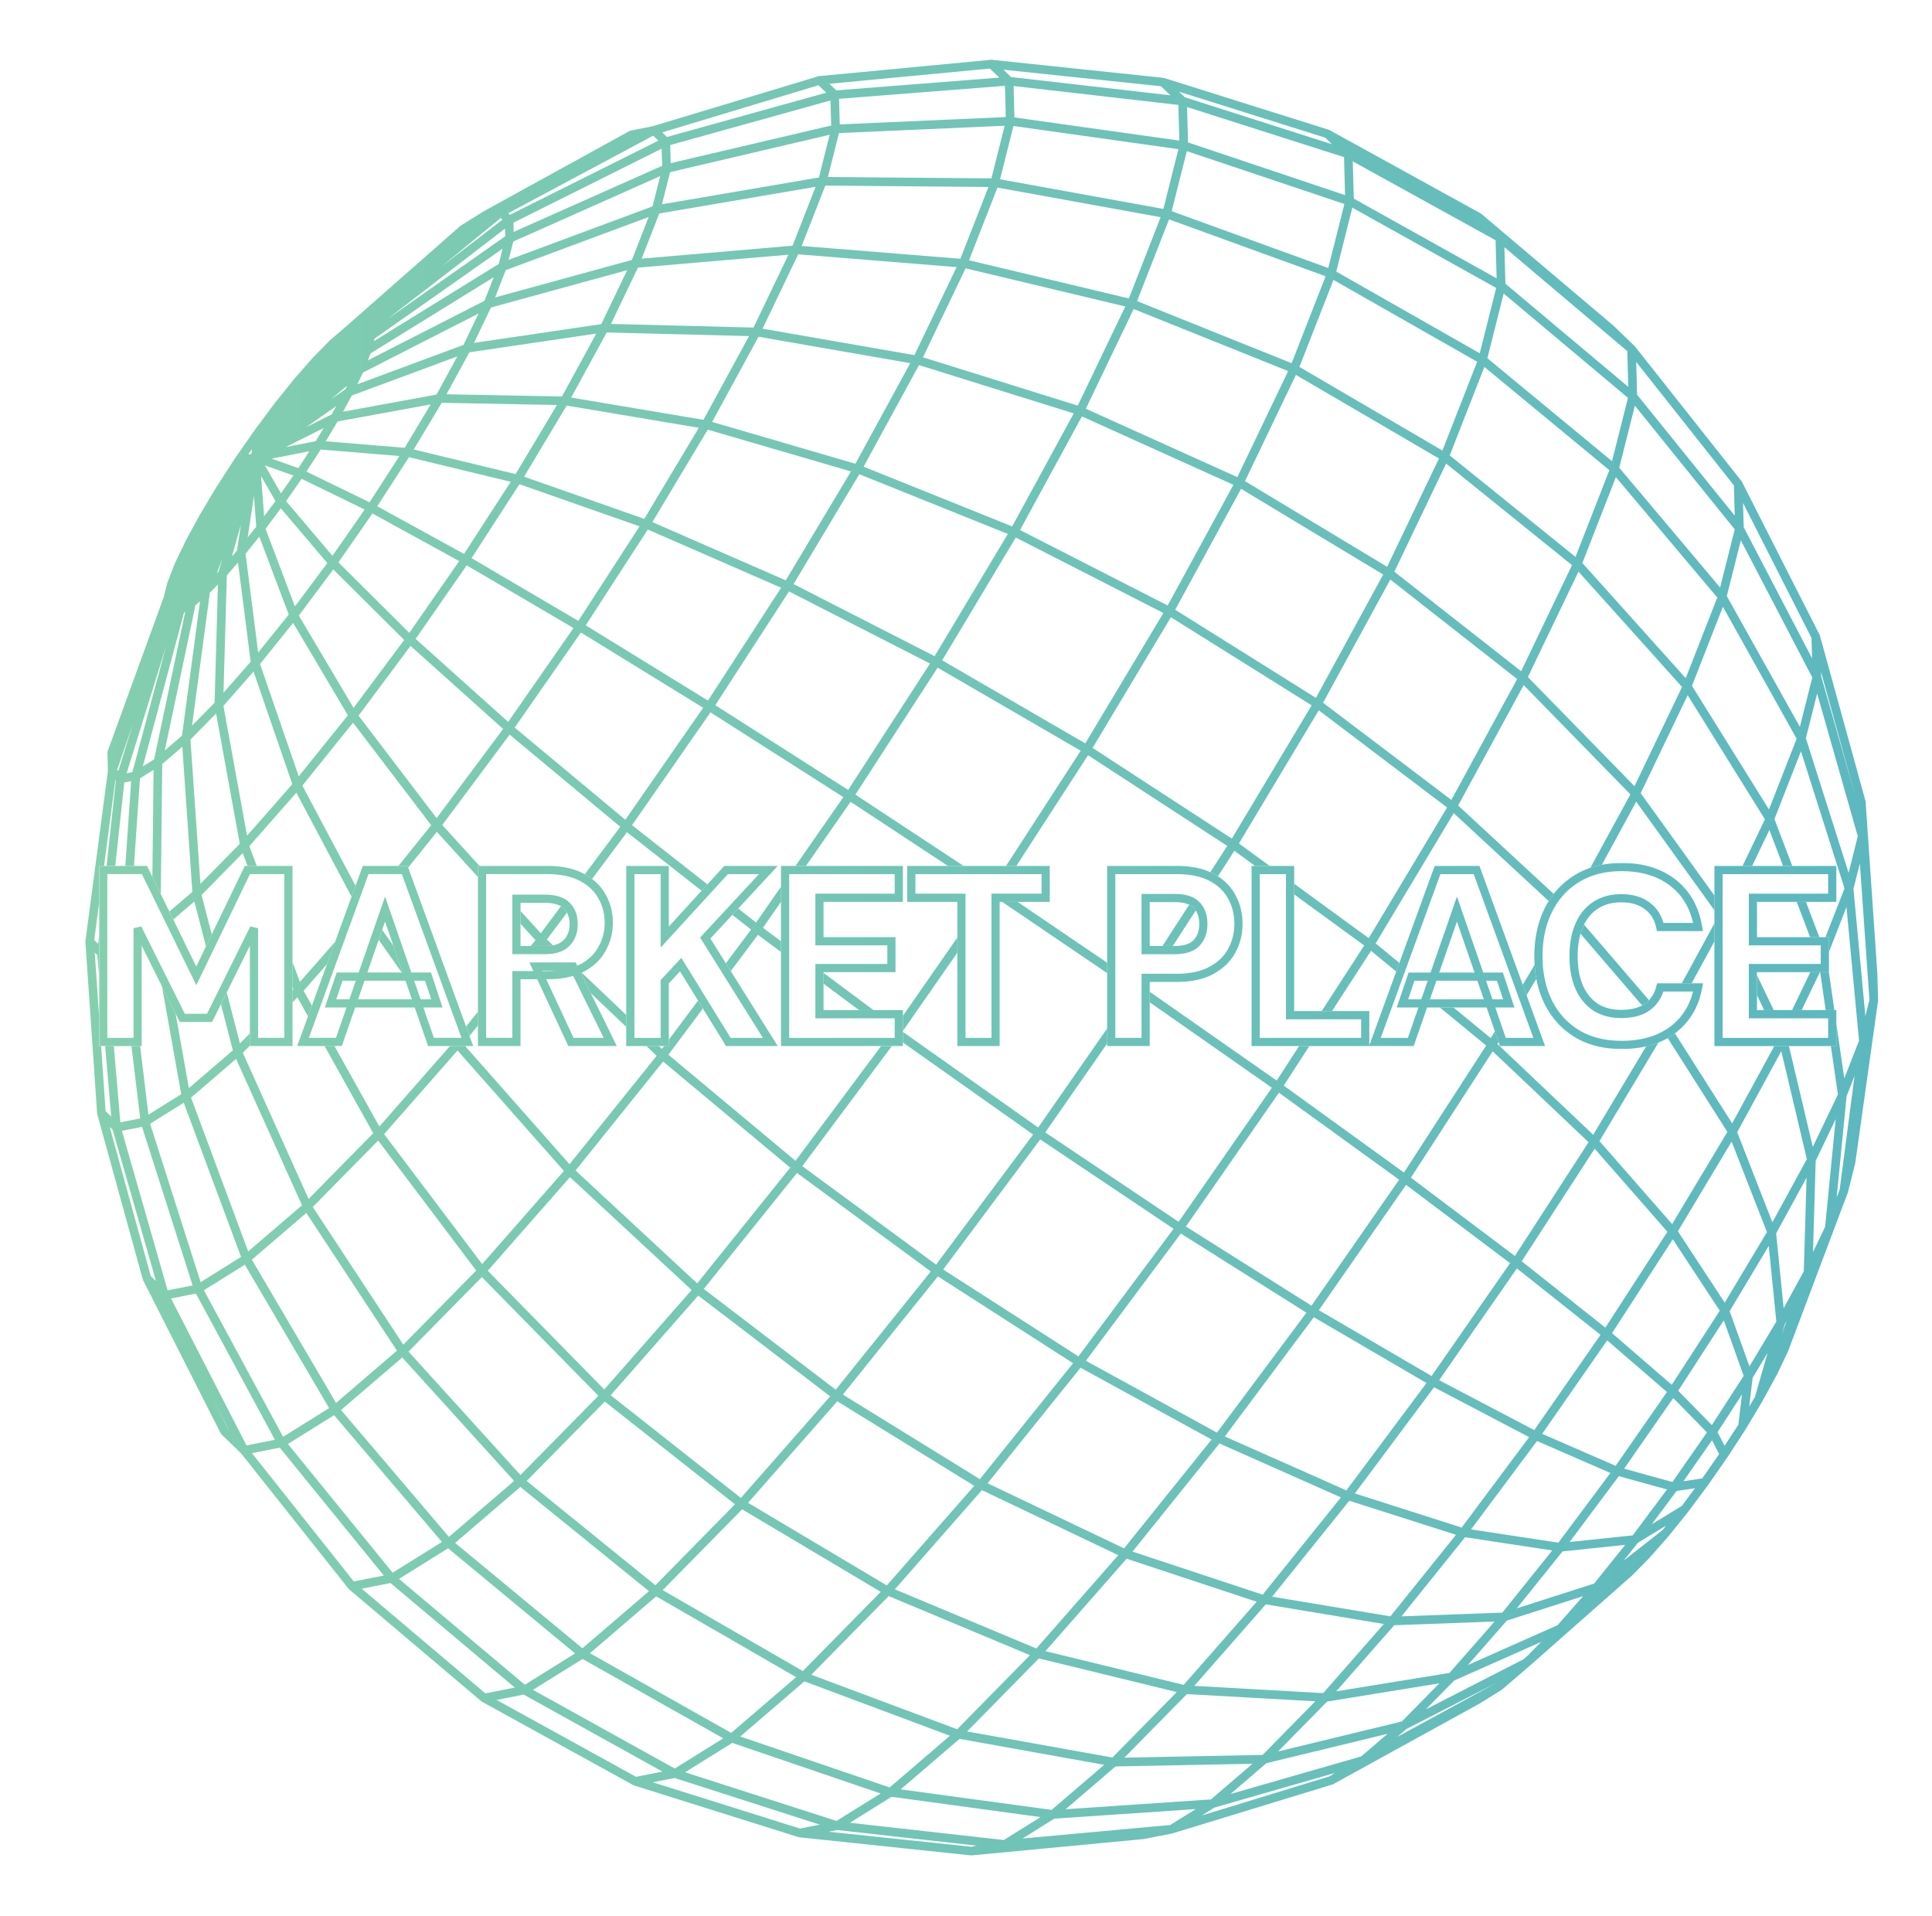
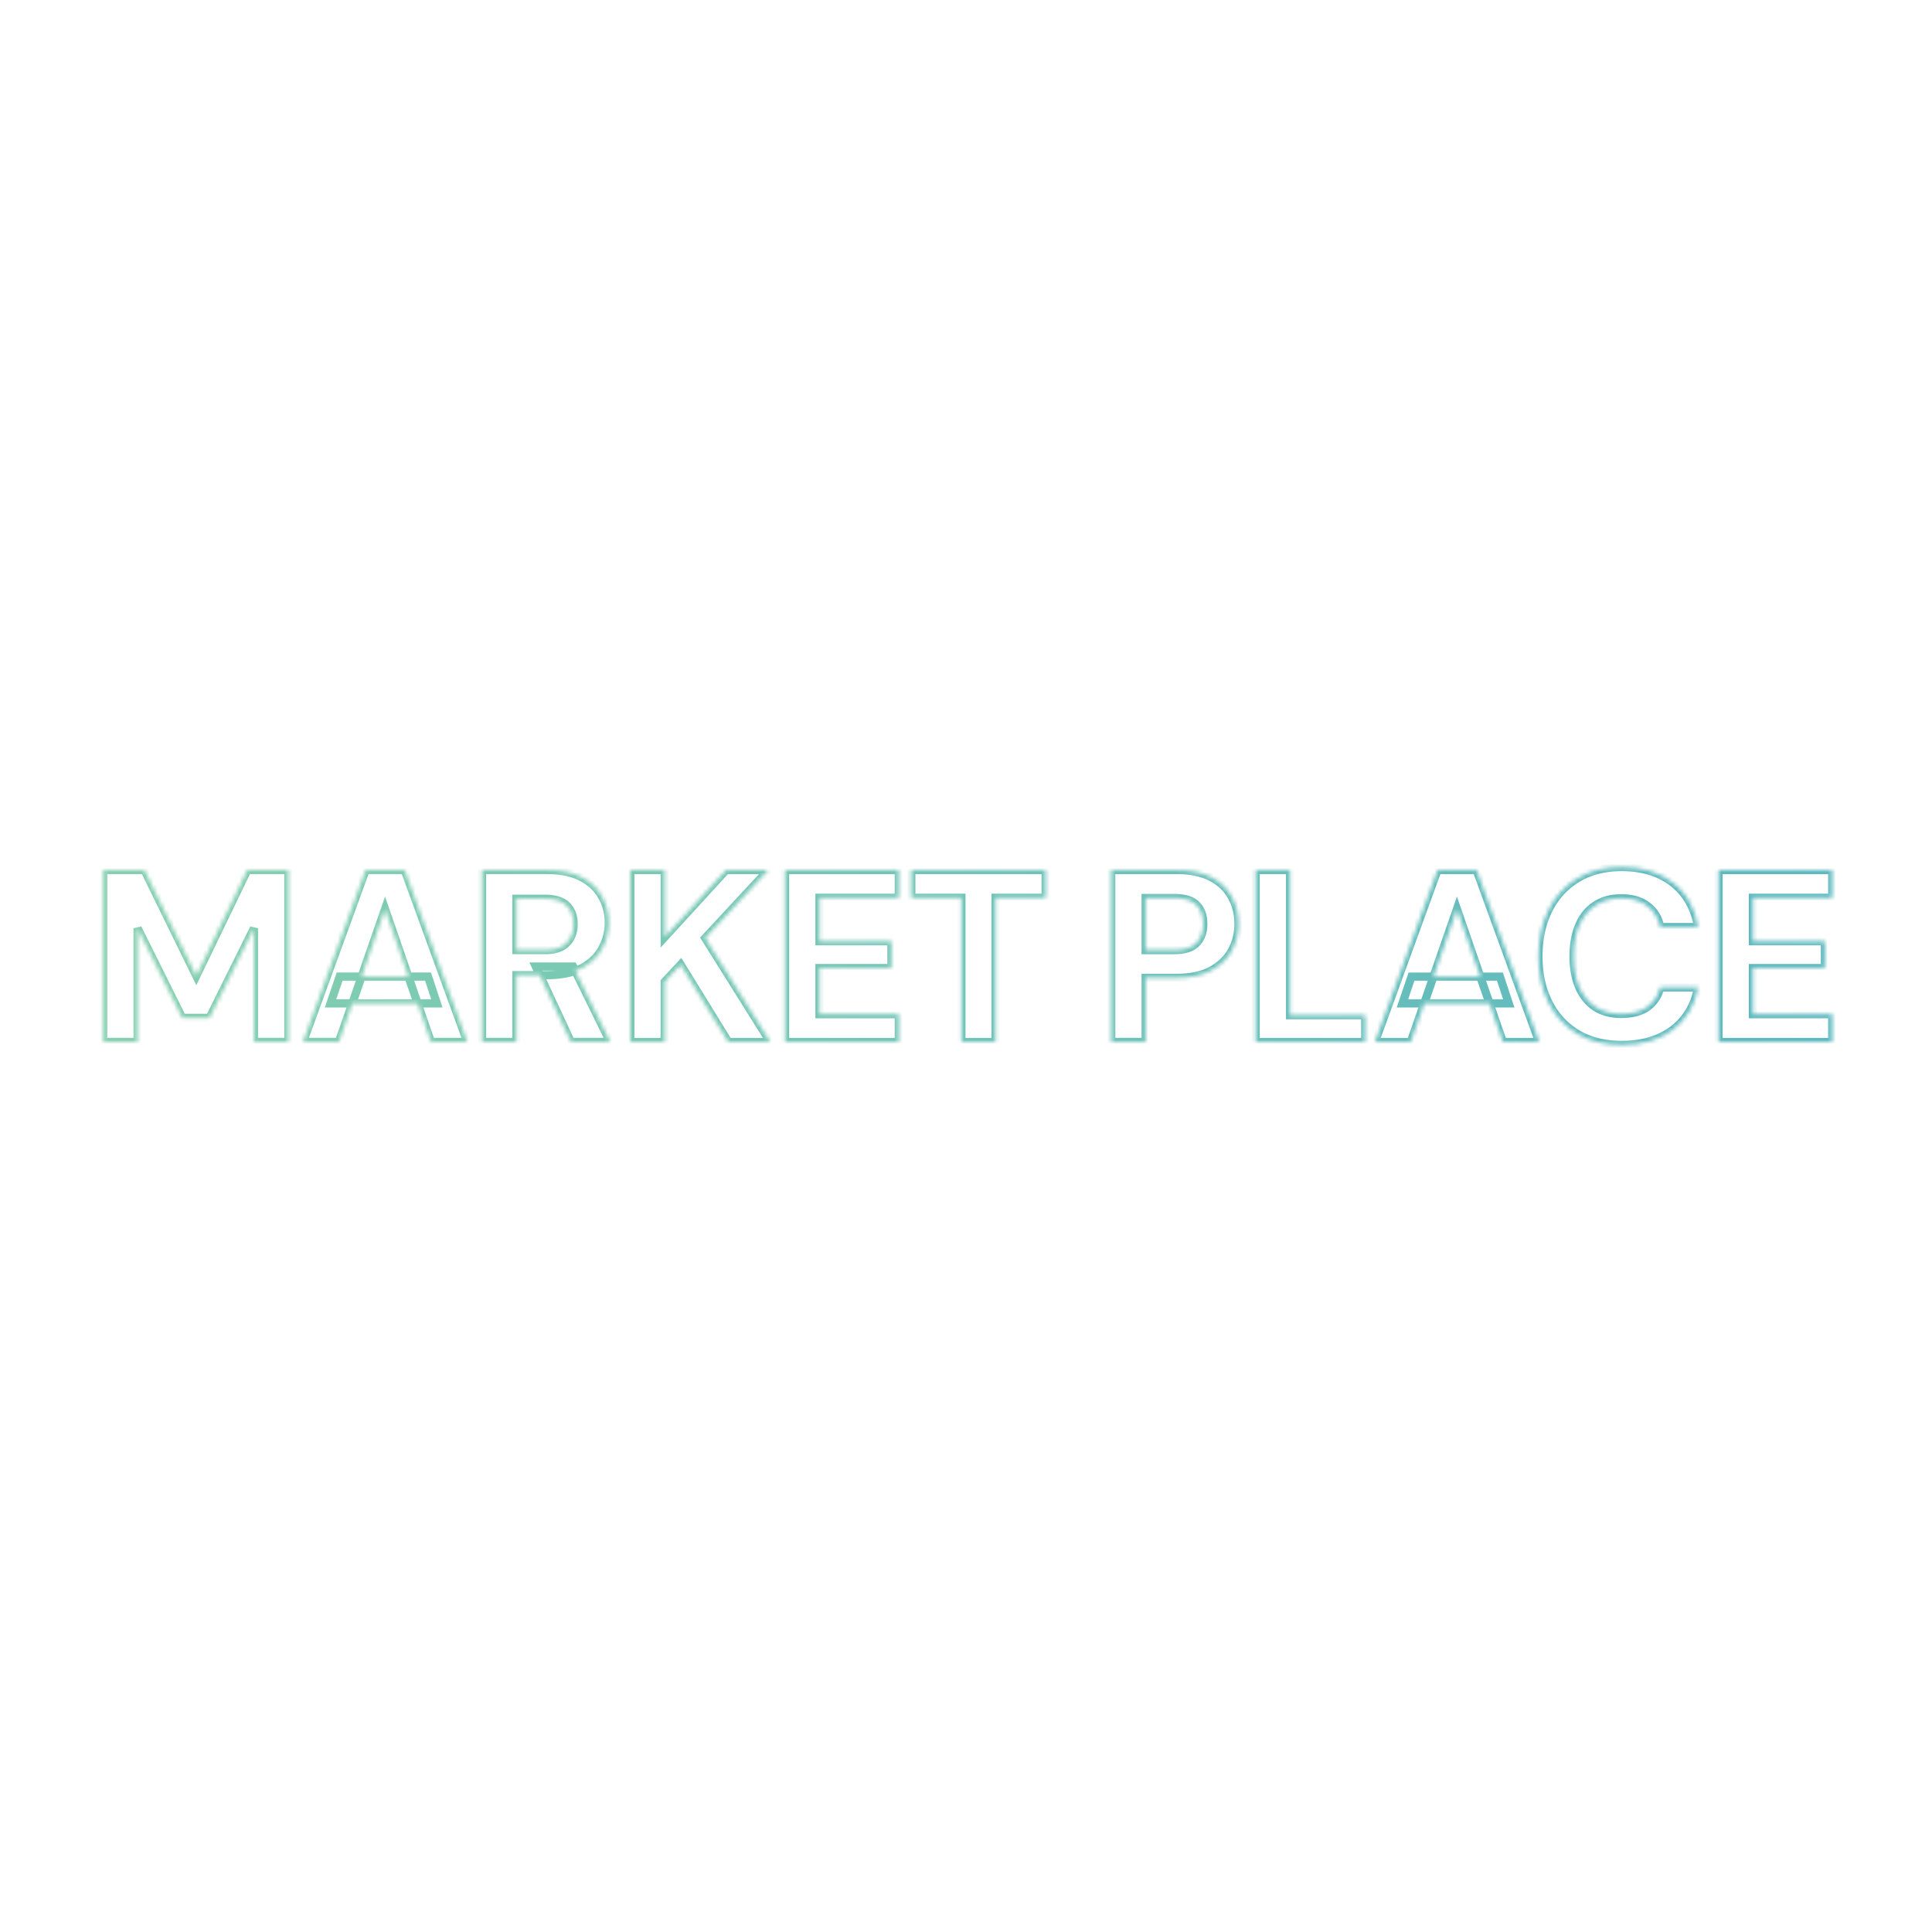
<svg xmlns="http://www.w3.org/2000/svg" width="472" height="468" viewBox="0 0 472 468" fill="none">
  <g opacity=".8">
-     <path d="M242.204 14.598a.784.784 0 0 1 .253.023l41.765 4.394.024.004a1.015 1.015 0 0 1 .177.04h.003l40.182 12.631.019.007c.06.02.118.046.175.076l36.93 20.35.029.02c.048.029.096.06.14.097l32.278 27.314 5.123 4.939a.103.103 0 0 1 .011.01l.016.015.013.014.035.038.034.04.011.01 26.047 32.919c.057.073.102.154.138.237l18.893 37.229c.051.084.093.177.121.278l11.128 40.381v.017a.92.92 0 0 1 .034.191l2.861 41.851.182 6.537c.005.071.003.144-.007.217l-5.571 39.654-1.759 7.005a1.12 1.12 0 0 1-.039.137l-14.683 38.986a1.087 1.087 0 0 1-.084.167l-2.608 5.442a.999.999 0 0 1-.107.168l-3.326 6.121-.008.012c-.005.007-.007.015-.011.022l-3.993 6.683c-.012.02-.022.042-.035.061l-4.485 6.911-.02.026-.001.003-4.767 6.851c-.01.015-.021.028-.031.041l-4.818 6.475a.864.864 0 0 1-.057.078l-4.8 5.955-.01.007-.02.026-4.534 5.16-.002.002c-.013.013-.024.028-.037.042l-4.034 4.105c-.03.034-.061.068-.095.099l-25.031 22.087c-.004 0-.009.004-.013.008l-6.837 5.872c-.011.01-.024.018-.036.027a.127.127 0 0 0-.013.011 1.53 1.53 0 0 1-.072.049l-.007.006-.017.01-.016.01-5.388 3.355-35.732 19.676c-.008.005-.018.007-.027.012a1.213 1.213 0 0 1-.24.09l-38.842 11.879c-.013.005-.026.012-.04.016a.966.966 0 0 1-.12.033l-6.983 1.377-42.072 3.99c-.036.003-.072.006-.108.006l-.096-.005-.002-.001h-.015l-41.893-4.412c-.014-.001-.027-.004-.041-.006l-.014-.002a1.047 1.047 0 0 1-.149-.037l-40.182-12.625-.028-.011a1.172 1.172 0 0 1-.111-.045l-.036-.017-.018-.009-36.929-20.355-.009-.006a.988.988 0 0 1-.146-.1l-.014-.01-32.28-27.315-.023-.022a1.197 1.197 0 0 1-.073-.071l-.02-.022-.03-.034-26.317-33.149-4.749-4.576a.96.96 0 0 1-.203-.281l-18.916-37.313a1.05 1.05 0 0 1-.111-.26l-11.128-40.382-.002-.011a1.008 1.008 0 0 1-.026-.133c-.003-.021-.004-.043-.006-.064l-2.857-41.799a1.042 1.042 0 0 1-.001-.232c0-.01 0-.019.002-.029l5.495-41.597-.113-4.427a1.04 1.04 0 0 1 .063-.389l13.714-37.7.86-3.415a1.04 1.04 0 0 1 .05-.168l1.803-4.62.008-.012c.008-.02.016-.041.026-.061l2.628-5.458a.922.922 0 0 1 .059-.128l3.398-6.245.018-.022.008-.013 4.01-6.706v-.002l.019-.031 4.485-6.92.01-.015.01-.014 4.766-6.841.007-.011.013-.018 4.868-6.541c.02-.026.04-.052.063-.076l4.756-5.912.011-.013.018-.022 4.52-5.159a.755.755 0 0 1 .08-.08l4.012-4.072c.032-.037.068-.072.106-.106l3.501-3 .003-.004 28.353-24.939 5.561-3.481.006-.004.043-.026 35.678-19.637c.097-.054.199-.088.306-.112l5.414-1.075 40.432-12.196.039-.009a1.06 1.06 0 0 1 .17-.03l41.796-3.964a.99.99 0 0 1 .264-.027zm-39.173 432.731l-.605.121 34.808 3.665 1.35-.266-34.045-3.819-1.508.299zm4.603-2.073l37.61 4.218 8.971-5.603-36.398-4.953-10.183 6.338zm49.943-1.001l-7.775 4.855 36.102-3.31 6.227-3.882-34.554 2.337zm-94.614-9.569l-3.489.687 35.98 11.306 2.593-.511 2.252-.446-35.486-11.398-1.85.362zm4.401-1.756l36.998 11.884 10.78-6.709-36.247-12.358-11.531 7.183zm129.327 8.623l-.585.365-2.491 1.556 31.155-9.533 1.376-.858-29.455 8.47zm-62.862-16.275l-13.779 11.819 36.867 5.018 12.842-11.011-32.729-5.87-2.605-.467-.596.511zm67.005 5.666l-28.309.56-12.188 10.451 35.499-2.398 3.997-3.426 6.167-5.288-5.166.101zm8.573-.247l-3.2 2.741-5.593 4.796 17.927-5.151 14.014-4.03 6.443-5.526-29.591 7.17zm-128.56-6.512l36.506 12.45 14.726-12.631-35.552-13.284-15.68 13.465zm-57.393-9.347l-2.129.421 34.061 18.773 6.461-1.271-3.717-2.064-30.178-16.747-4.498.888zm6.75-2.048l34.642 19.226 11.854-7.384-34.378-19.385-12.118 7.543zm144.49 16.563l33.766-.665 12.875-13.099-31.368-1.759-15.273 15.523zm-37.895-6.935l-.53.538 35.5 6.367 15.729-15.989-33.692-8.219-17.007 17.303zm98.012-8.488l-10.581 1.721-1.74 1.769-10.241 10.42 30.225-7.323 5.173-5.258 3.994-4.066-16.83 2.737zm23.542.856l-14.746 7.562-.901.773-1.367 1.175 20.242-11.03 4.129-2.25.009-.007-7.366 3.777zM153.417 395.87l-9.294 7.974 34.516 19.463 15.861-13.62-34.185-19.735-6.898 5.918zm59.26-1.479L198.2 409.099l35.646 13.319 17.788-18.097-32.578-13.625-1.942-.811-4.437 4.506zm142.586 16.13l-4.198 4.265-2.723 2.769 23.864-12.239 1.115-.977 3.215-3.27-21.273 9.452zm-266.905-22.44l30.219 25.572 7.191-1.418-30.37-25.536-7.04 1.382zm203.41 23.738l28.399 1.593 3.101.173 14.812-16.879-18.878-3.144-9.955-1.656-17.479 19.913zm68.988-15.555l-20.146.75-7.225 8.233-6.939 7.912 27.662-4.5 11.036-12.559-4.388.164zm-105.345 7.075l33.77 8.238 17.824-20.307-31.764-10.511-19.83 22.58zm-145.942-25.125l-11.995 7.48 30.747 25.852 12.28-7.645-31.032-25.687zm63.759-1.31l-11.331 11.53 21.886 12.635 12.35 7.129 19.037-19.343-33.869-20.165-8.073 8.214zm194.916 18.966l-6.12 6.968-3.416 3.891 21.927-9.741 4.035-4.589 2.19-2.492-18.616 5.963zm-128.258-31.867l-21.269 24.228 3.292 1.377 31.275 13.08 18.833-21.445 1.186-1.352-33.317-15.888zm-123.757 8.663l-4.937 4.238 31.094 25.74 16.262-13.953-31.421-25.466-10.998 9.441zm194.665 17.363l8.781 1.463 20.108 3.348 5.659-7.034 10.368-12.891-26.07-8.318-18.846 23.432zm44.349-11.052l-12.758 15.862 12.059-.448 12.586-.469 12.193-15.181-21.289-3.233-2.791 3.469zm26.592 0l-5.396 6.717-5.776 7.19 18.884-6.051 7.607-9.467-15.319 1.611zm-96.086-11.108l-8.967 11.149 15.603 5.165 16.196 5.361 19.112-23.764-29.4-13.048-.273-.121-12.271 15.258zm-102.894-.765l33.893 20.181 15.774-17.965 5.587-6.367-33.455-20.655-21.799 24.806zm-54.079-5.34l31.437 25.48 19.446-19.785-31.803-25.083-19.08 19.388zm-67.133-6.795l24.887 31.344 7.336-1.44-25.415-31.247-6.808 1.343zm8.792-2.237l25.585 31.451 12.045-7.513-26.347-30.978-11.283 7.04zm329.828 24.127l-.154.193-3.368 4.191 9.505-7.457.898-1.12-6.881 4.193zm-147.451-28.746l-11.436 14.22 33.336 15.899 9.359-11.635 12.027-14.957-32.015-17.541-11.271 14.014zm106.672 25.489l21.337 3.238 12.714-17.025-17.93-7.81-16.121 21.597zm24.089 3.075l.71-.076 14.707-1.545 8.361-11.216-11.763-3.252-12.015 16.089zm-285.2-45.075L83.31 344.435l4.834 5.684 21.53 25.312 15.927-13.672-27.33-30.157zM331 364.818l26.096 8.327 16.482-22.082-23.222-12.187L331 364.818zm78.6-.606l-6.051 8.12 7.325-4.463 3.217-4.326-4.491.669zm-259.719-24.174l-.691.786 31.808 25.092 21.817-24.83-32.236-24.612-20.698 23.564zm149.354 10.857l3.866 1.716 25.828 11.456L348.5 337.84l-27.524-16.077-21.741 29.132zm103.511-.699l-5.958 8.567 11.789 3.259 7.056-10.128 1.387-1.992-6.199-6.322-2.032-2.071-6.043 8.687zm10.97 8.133l-2.44 3.501 4.576-.682 4.146-5.952-1.041-2.013-.705-1.361-4.536 6.507zm-192.604-36.566l-15.194 18.901.367.227 33.099 20.436 22.776-28.324-33.028-21.218-8.02 9.978zm-109.525-3.565l-11.774 11.968 27.328 30.152 19.05-19.356-28.465-29.003-6.139 6.239zm265.171 32.055l17.946 7.816 9.991-14.362 2.551-3.669-14.605-12.616-15.883 22.831zm42.844-.405l1.727 3.335 3.367-5.184.882-7.385-5.976 9.234zm-373.45-33.52l-4.373.858 9.96 19.39 8.48 16.507 6.943-1.369-19.298-35.721-1.712.335zm9.24-4.626l-5.574 3.477 4.475 8.284 14.868 27.522 11.243-7.015-7.66-13.033-12.929-21.995-4.424 2.76zm209.891 20.709l6.308 3.457 25.715 14.09 21.861-29.293-30.685-19.341-23.199 31.087zm86.309 4.737l23.234 12.194 16.192-23.272-13.719-10.891-6.715-5.33-18.992 27.299zM55.706 349.009l.111.111-2.844-5.54-1.397-2.72 4.13 8.149zm354.29-9.281l1.477 1.508 6.743 6.877 2.155-3.329 5.626-8.693-2.002-5.582-2.861-7.975-11.138 17.194zm18.182-3.15l-.456 3.813-.38 3.189 1.401-2.344 3.077-10.727-3.642 6.069zM70.894 299.672l-9.365 8.033L82.1 342.702l14.877-12.761-22.137-33.653-3.946 3.384zm123.822-13.145l-22.783 28.334 32.24 24.613 21.445-26.673 1.779-2.215-5.134-3.779-27.547-20.28zm-75.553 23.888l28.462 29.001 21.346-24.299-29.72-27.577-20.088 22.875zm280.927 5.578l-6.259 9.668 11.807 10.207 2.788 2.408 11.723-18.096-11.471-17.454-8.588 13.267zm-77.881 4.054l27.531 16.083 19.178-27.573-25.404-19.125-21.305 30.615zm100.356.242l4.837 13.488 6.566-10.944-1.854-18.489-9.549 15.945zM230.426 310.11l33.033 21.223 23.257-31.163-32.582-21.837-23.708 31.777zM80.018 291.172l-3.608 3.671 22.121 33.626 17.809-18.106L92.379 278.6l-12.36 12.572zm356.018 32.291l-.693 2.412 1.112-3.176-.419.764zm-64.272-15.366l20.431 16.217 15.162-23.418-17.774-20.295-17.819 27.496zm62.162-6.806l1.833 18.29 4.343-7.97.574-1.054.68-22.893-7.43 13.627zm-121.475-34.362l-22.734 32.681 30.689 19.342 21.415-30.773-29.37-21.25zm97.464 33.849l11.447 17.42 10.314-17.222-4.034-10.335-4.593-11.77-13.134 21.907zm-380.13-24.546l6.715 23.44 4.45 15.532 6.11-1.2-4.287-13.443-8.07-25.297-4.918.968zm126.093-9.303l-15.269 18.997 3.777 3.506 25.942 24.07 11.169-13.892 11.561-14.383-2.491-2.079L162 259.311l-6.122 7.618zm-119.202 7.58l12.34 38.69 3.354-2.092 6.52-4.067-13.997-37.664-8.218 5.133zm.156 37.193l1.276 1.233-10.59-36.956-.716-.687 10.03 36.41zm172.146-117.59l26.432 17.413h-3.826l-23.78-15.662-9.101 13.08-1.796 2.582h-2.564l11.694-16.808-32.461-20.708-19.166 27.563 18.421 14.456-1.427 1.558-18.228-14.304-8.529 11.427a14.476 14.476 0 0 0-1.772-1.146l8.662-11.604-27.027-22.512-16.465 22.085 9.1 9.993h-.377v2.707l-10.037-11.017-7.01 8.711-.146-.401H97.34l8.003-9.946-19.095-25.054-2.75 3.417-9.628 11.967 12.995 24.475-.972 2.667-13.496-25.42-11.48 13.064 1.798 4.83H60.47l-1.167-3.137-2.113 2.151-7.943 8.089 2.487 9.626-1.415 2.931-2.837-10.976-5.151 4.412-.956-1.952 5.618-4.812-2.453-35.434-1.284 1.102-3.614 3.106-.347 30.488-.015 1.271-2.058-4.203.163-14.121.135-12.014-3.32 2.075-1.474 21.398h-2.11l1.427-20.708-1.675.328-2.211 20.38H26.04l2.262-20.865-.115-.11-2.773 20.975h-1.198v9.057l-1.197 9.059.955.922.242-2.233v10.093l-.44-5.122-.089-.086-.54-.524 1.07 15.653v7.181h.49l1.087 15.883 1.372 1.318-1.479-17.201H27.8l1.602 18.637 4.287-.843.57-.113-2.148-17.681h2.12l2.036 16.755 4.803-2.996 3.2-2-4.695-26.35 3.33 6.678 3.24 18.188 8.307-7.13 2.434-2.09-2.916-11.277 1.427-2.879.479 1.848 2.745 10.619 2.436-2.476v3l-1.04 1.059-.693.703 16.067 35.698 15.168-15.424.621-.632-11.88-21.294h2.41l10.968 19.655 5.176-5.896 12.076-13.759h3.704l10.734 12.154 14.768 16.717 12.076-15.02 9.213-11.464-2.51-2.387h3.055l.747.71.53-.71h1.149v-1.541l7.141-9.565 1.188 1.93-8.432 11.297.691.578 30.364 25.335 20.377-27.324.53-.71h2.628l-21.877 29.335 32.683 24.058 23.708-31.78-31.812-22.495v-2.578l33.044 23.366 16.854-24.207v3.684l-15.12 21.716 20.914 14.017 11.672 7.822 18.823-27.055 3.963-5.697-20.427-14.286-9.424-6.591v-2.568l31.025 21.694 5.463-8.435h2.508l-6.254 9.656 29.369 21.249 20.085-31.03-11.3-9.295h3.319l9.101 7.487 1.004-1.676.898 2.599-.289.484 23.415 22.193 12.93-21.585a20.402 20.402 0 0 0 3.018-.943l-14.423 24.08 17.759 20.276 13.5-22.518-.107-.169-14.47-22.758a17.539 17.539 0 0 0 1.764-1.149l13.98 21.99 10.292-18.891h3.577l5.83 24.629 6.134-12.797-1.717-11.832h1.335v-5.466l1.942 13.375 3.603-9.21-3.064-32.663-4.281 10.967v-3.602h-.855l2.878-7.365 1.775-4.547-10.64-33.487-4.184 10.689-2.292 5.859 4.353 11.45h-2.255l-3.339-8.781-4.207 8.781h-2.338l5.457-11.389-18.874-30.312-11.475 23.934 18.015 25.006v3.6l-19.109-26.525-8.395 15.408c-.969.186-1.904.432-2.804.737l9.775-17.943-13.386-13.703-12.68-12.981-16.018 29.41 23.343 21.595a19.866 19.866 0 0 0-1.212 1.748l-23.212-21.473-4.997 8.336-14.076 23.486 5.793 4.765-.766 2.101-6.156-5.064-9.537 14.724h-2.509l10.38-16.026-17.109-12.475v-2.602l18.222 13.287 19.129-31.919-29.617-22.436-1.729-1.309-19.497 32.541 7.516 5.479h-3.571l-5.062-3.69-4.026 6.221a14.68 14.68 0 0 0-.734-.44l-.442-.239c-.222-.115-.45-.223-.682-.327l4.149-6.409-25.351-16.514-8.664-5.643-12.828 19.803-4.688 7.238h-2.51l16.985-26.218 1.246-1.924-34.955-20.291-20.087 31.02zm-106.635 73.245l-8.502 9.685 19.08 25.295 4.691 6.22.178.234 8.962-10.205 11.017-12.552-25.991-29.424-9.435 10.747zm242.36 20.307l-.011.017 25.4 19.126 18.005-27.788-23.427-22.201-19.967 30.846zm98.884-4.112l-.663 22.32 1.691-3.535 1.272-2.665.704-7.157 1.878-19.149-4.882 10.186zM46.672 268.121l13.964 37.576 13.143-11.273-9.767-21.698-6.329-14.056-11.011 9.451zm378.051 7.858l-.317.582 1.402 3.593 7.196 18.432 8.42-15.438-3.662-15.469-2.58-10.89-10.459 19.19zm26.45-8.3l-.039.097-2.429 24.739.733-1.874 3.645-27.848-1.91 4.886zm-334.405-17.186l-2.063 2.564-.842-2.31 2.905-3.61v3.356zm117.115-17.775l-13.298 19.113v-3.686l13.298-19.115v3.688zm-80.887 15.222v2.907l-8.649-8.226-2.421-4.924c.068-.03.135-.063.203-.094l10.867 10.337zM79.9 235.502l-5.725 6.521 2.027 3.631-.951 2.612-2.591-4.641-1.204 1.223v-3l.22-.223-.22-.591v-6.032l1.811 4.866 6.664-7.591 1.956-2.23-1.987 5.455zm373.359-20.163l-.45 1.78 2.912 31.058.994-3.937-2.337-33.331-1.119 4.43zm-5.111 31.406h-2.128l-1.346-9.279h2.127l1.347 9.279zm-7.989 0h-2.34l4.453-9.279h2.34l-4.453 9.279zm-6.831 0h-2.338l-1.74-3.627v-4.872l4.078 8.499zm-219.935 0h-3.528l-8.66-6.449v-2.628l12.188 9.077zm189.458-2.429c-.303.32-.636.613-1.003.879-.21.147-.435.281-.67.407l-15.043-17.503c.17-.588.369-1.147.598-1.675l.164-.363c.03-.064.062-.127.093-.19l15.861 18.445zm-27.926-8.617c.075 1.169.213 2.303.417 3.4l-2.396 4-.929-2.549 2.908-4.851zm43.924-5.738l-5.581 10.244h-2.4l7.981-14.651v4.407zm-152.985 2.073l4.619 3.135v2.54L246.307 221.3l-1.465-.994h3.745l17.277 11.728zm-169.748-1.002l2.259 6.533h-.219l-5.638-7.977.85-2.446 2.748 3.89zm94.689-10.736l-4.412 6.343 4.412 3.285v2.628l-5.644-4.203-6.625 8.874-1.199-1.915 6.151-8.238-4.574-3.59 1.438-1.549 4.367 3.427 6.086-8.748v3.686zm255.025 16.169v.001h-3.078l.001-.001h3.077zm-17.436 0l.001.001h-.145v-.001h.144zm-52.532-2.33a30.98 30.98 0 0 0 .003.247l-.004-.245.001-.002zm-241.196-2.138l-.198.023.198-.023zm.391-.057zm.414-.078zm.367-.088zm1.203-10.394c.277.164.517.349.72.552.296.296.546.628.75.999l-4.902 6.569.218.208 1.272 1.211c-.559.107-1.194.166-1.911.166h-3.51l1.145-1.423-3.654-4.012v-3.12l4.954 5.44 4.918-6.59zm153.491-.373c.433.205.781.451 1.052.732l.006.007.006.007c.199.198.377.417.536.657l-5.615 8.675h-2.508l6.523-10.078zm153.948 7.919h-2.255l-3.277-8.62h2.255l3.277 8.62zm-59.045-1.923c.019-.055.037-.11.057-.164l.01-.026-.067.19zm-247.418-6.172l.234.19a4.384 4.384 0 0 0-.234-.189l-.248-.178c.086.057.168.116.248.177zm-91.49-40.173l2.439 35.25 9.61-9.785-5.784-31.831-6.265 6.366zm394.657-.32l10.445 32.868 2.244-8.919-9.937-34.868-2.752 10.919zM266.929 182.7l34.017 22.152 12.129-20.244 7.372-12.305-34.392-21.53-19.126 31.927zM57.397 169.224l-2.806 3.195 5.765 31.725 11.063-12.588-9.48-27.505-4.542 5.173zm83.596-13.393l-15.245 21.904 27.022 22.509 19.019-27.353-29.872-18.387-.924 1.327zm-53.4 18.983l3.738 4.907 15.34 20.129 16.242-21.785-15.475-13.883-7.141-6.407-12.704 17.039zm325.768-7.284l8.926 14.335 9.881 15.867 6.764-17.28-16.477-29.484-1.534-2.745-7.56 19.307zm-90.124 4.137l4.154 3.147 27.181 20.589 16.081-29.524-30.99-24.317-16.426 30.105zm121.686-6.48l8.445 29.638-8.473-30.643.028 1.005zM174.75 172.26l32.463 20.707 19.996-30.881-31.883-16.303-2.569-1.313-18.007 27.79zm198.523-6.868l26.041 26.659 11.62-24.238-8.936-9.954-16.364-18.226-12.361 25.759zM63.527 162.2l9.46 27.445 12.007-14.916-13.387-22.578-8.08 10.049zm-32.594 26.69l1.407-.277 1.072-4.005 7.163-26.749-9.642 31.031zm-2.302-.836l.276.266 2.938-9.45.683-2.198-3.897 11.382zm16.524-38.515l-.206.131-10.054 37.541 2.358-1.472.405-.254 7.593-36.006-.096.06zm3.04-2.079l-.446.385-7.487 35.473 4.195-3.597 4.41-32.839-.673.578zm181.984 13.842l34.959 20.294 7.414-12.372 11.673-19.485-18.01-9.207-18.058-9.229-17.978 29.999zm191.693-15.686l17.847 31.933 3.036-12.065-17.456-33.489-3.427 13.621zm-370.596-.843l-1.486 11.058-2.88 21.438 5.515-5.604.31-10.845.51-18.048-1.969 2.001zm61.72-5.196l-11.458 16.486 17.388 15.602 5.221 4.684 11.795-16.945 4.167-5.987-11.127-6.535-14.959-8.783-1.027 1.478zm-39.99 10.797l13.368 22.547 12.376-16.596-14.036-13.957-3.29-3.269-8.418 11.275zm70.087 2.38l29.873 18.387 8.663-13.366 9.202-14.204-32.572-14.224-15.166 23.407zm144.013-3.807l14.235 8.912 20.149 12.614 16.437-30.128-24.331-14.669-10.398-6.269-16.092 29.54zm-231.685-8.415l-.82 28.689 2.803-3.195 3.835-4.372-3.094-24.234-2.724 3.112zm331.161-2.996l25.248 28.128 4.174-10.659 3.539-9.042-6.32-7.501-18.452-21.903-8.189 20.977zm-45.933 2.121l30.975 24.305 12.429-25.908-30.756-24.819-12.648 26.422zm85.352-10.864l2.47 4.738 14.23 27.289-.141-4.989-16.728-32.967.169 5.929zM193.87 142.676l15.836 8.097 18.623 9.52 8.796-14.677 9.096-15.184-36.284-14.594-16.067 26.838zM62.312 132.389l-2.32 2.887 3.083 24.128 7.468-9.287-7.19-19.02-1.04 1.292zm21.147 3.857l-.733 1.053-.05.072 17.317 17.221 8.22-11.82 3.972-5.716-21.199-11.627-7.527 10.817zm40.58-13.549l-8.841 13.649 26.089 15.323 7.216-11.137 7.746-11.959-29.348-10.295-2.862 4.419zm-59.163 6.477l1.038 2.747 6.02 15.924.112.294 7.916-10.601-11.354-13.365-3.732 5.001zm184.323.299l36.07 18.436 16.059-29.48-37.01-16.706-15.119 27.75zm146.393-15.211l24.641 29.252 2.917-11.593.656-2.614-24.393-30.203-3.821 15.158zM159.38 127.536l32.585 14.231 15.931-26.609-34.989-10.206-13.527 22.584zm-106.4 12.507l.456-.466.32-1.13.565-1.999-1.34 3.595zm251.182-22.514l2.332 1.406 32.389 19.529 12.666-26.465-34.95-20.425-12.437 25.955zm50.019-6.283l30.727 24.792 8.271-21.185-30.538-25.22-8.46 21.613zM56.658 135.918l1.235-1.407.96-6.37-2.195 7.777zm16.224-17.805l-2.999 4.309 11.341 13.353 7.87-11.316-3.619-1.761-11.79-5.735-.803 1.15zm19.277 5.56l21.207 11.632 2.921-4.509 8.489-13.112-24.86-6.002-7.757 11.991zm-31.645 7.597l2.091-2.597-.562-7.542-1.529 10.139zm150.471-17.276l36.298 14.601 15.04-27.615-21.74-6.784-16.065-5.013-13.533 24.811zm-82.948 2.449l3.526 1.238 25.839 9.063 13.327-22.247-32.289-5.43-10.403 17.376zm-63.512 9.679l2.773-3.715-2.011-3.505-1.498-2.609.736 9.829zm335.425-29.7l23.861 29.542-.21-7.395-23.866-30.158.215 8.01zm-324.48 17.84l-.511.79-.095.145 10.09 4.908 5.329 2.592 3.456-5.341 3.858-5.966-19.247-1.58-2.88 4.452zm-6.829 6.257l1.36-1.95 1.681-2.417-6.963-2.468 3.922 6.835zm196.637-20.675l37.014 16.709 12.414-25.907-37.747-15.16-11.681 24.358zm-164.201 9.952l7.806 1.886 17.084 4.124 10.104-16.876-4.067-.078-24.093-.455-6.834 11.399zm-34.719 2.24l6.546 2.317 2.672-4.13-9.218 1.813zm107.611-8.966l26.367 7.691 8.641 2.52 13.407-24.573-37.075-6.452-11.34 20.814zm189.406-15.56l30.451 25.146 3.898-15.468-30.368-25.49-3.981 15.813zM60.632 111.018l.194-.038.602-.119.126-1.162-.922 1.319zm256.82-21.382l34.936 20.418 8.492-21.69-35.108-19.986-8.32 21.258zM82.476 102.954l-2.9 4.844 13.678 1.124 5.617.461 6.35-10.594-22.745 4.165zm-12.696 6.263l7.362-1.451 1.921-3.203-9.283 4.654zm7.644-6.709l-2.624 1.835 6.25-3.135 1.102-2.007-4.728 3.307zm62.115-5.39l20.537 3.454 11.779 1.98 5.468-10.033 5.674-10.42-21.903-.562-12.873-.33-8.682 15.911zm-53.57-.513l-.675 1.234-1.495 2.733.622-.113 22.216-4.07 5.092-9.33-25.76 9.546zm139.516-9.324l13.756 4.293 24.064 7.509 11.615-24.22-39.021-9.318-10.414 21.736zm-142.999 8.88l-1.63 1.379 2.799-1.96.747-.523.314-.655.098-.206-2.328 1.965zm32.186-10.1l-5.595 10.253 28.216.532 2.361-4.327 6.016-11.029-30.998 4.571zm252.859-25.68l.252 8.927 30.01 25.19-.053-1.979-.182-6.744-30.027-25.394zM104.148 83.102l-15.47 7.904-1.369 2.86 25.921-9.61 3.678-7.673-12.76 6.52zM285.602 53.59l-7.808 19.966 37.757 15.163 8.31-21.239-1.208-.438-37.051-13.452zM115.816 70.687L90.543 86.315l-.672 1.72 28.502-14.563.993-2.538 1.26-3.221-4.81 2.974zm70.484 9.604l37.103 6.457 10.302-21.5-38.703-3.126L186.3 80.29zm143.16-25.898l-3.01 11.946 35.058 19.957 4.018-15.96-17.206-9.6-17.937-10.009-.923 3.666zM119.949 75.115l-4.145 8.647 31.094-4.584 3.009-6.275 3.31-6.908-33.268 9.12zm-4.735-9.061l-23.71 16.663-.16.625 30.495-18.859.945-3.749-7.57 5.32zm40.64-.685l-6.595 13.759 34.832.891 8.526-17.796-36.763 3.146zm-61.188 12.55l28.761-20.206-.053-1.87L94.666 77.92zM236.737 63.58l3.781.903 35.27 8.421 7.764-19.85-39.862-7.234-6.953 17.76zm-113.172 2.401l-2.613 6.68 33.426-9.164 4.094-10.481-34.907 12.965zM330.7 47.203l.036 1.313 14.568 8.13 20.332 11.345-.255-9.303-11.849-6.545-23.042-12.727.21 7.787zm-44.45 4.382l5.518 2.004 32.729 11.883 1.958-7.76 1.986-7.882-38.493-12.911-3.698 14.666zM107.769 65.183l11.818-9.083 3.168-2.435-.434-.419-14.552 11.937zM125.393 59l-1.13 4.475 35.159-13.057 1.867-7.4L125.393 59zm73.561-6.821l-3.096 7.902 38.765 3.133 6.865-17.542-39.853-.336-2.681 6.843zm-37.886-.029l-4.308 11.03 36.862-3.157 5.637-14.394-38.191 6.521zm-35.63 2.243l.032 1.183.032 1.071 36.267-16.145-.115-4.19-36.216 18.081zm-1.289-2.31l.41.395 36.299-18.12-1.27-1.221-35.439 18.947zm120.172-8.284l39.896 7.239 3.684-14.6-40.309-5.663-3.271 13.024zm-80.617-1.745l-1.983 7.85 38.345-6.549 2.453-9.73.179-.712-38.994 9.14zM290.16 31.899l.078 2.895 38.366 12.869-.249-9.282-38.351-12.238.156 5.756zm-85.192.61l-2.701 10.726 16.693.142 23.247.195 2.206-8.768 1.026-4.088-40.471 1.794zm-12.676-5.022l-28.554 7.942.12 4.426 9.227-2.163 29.977-7.03-.086-3.175-.082-2.948-10.602 2.948zm97.173-3.727l35.942 11.47-1.667-1.605-35.682-11.22 1.407 1.355zm-41.634 4.922l17.13 2.408 23.159 3.252-.107-3.916-.13-4.796-40.255-4.62.203 7.672zm-86.041 3.654l1.167 1.123 38.897-10.813-1.899-1.827-38.165 11.517zm43.2-8.201l.171 6.256 40.56-1.797-.203-7.634-40.528 3.175zm41.786-5.546l.238.23 33.348 3.827 5.576.64-2.299-2.216-38.486-4.048 1.623 1.567zm-44.154 1.877l1.678 1.614 39.826-3.123-2.291-2.211-39.213 3.72z" fill="url(#a)" />
    <mask id="c" maskUnits="userSpaceOnUse" x="24" y="210.525" width="425" height="46" fill="#000">
-       <path fill="#fff" d="M24 210.525h425v46H24z" />
      <path d="M25.214 254.525v-42h10.08l12.66 25.86 12.48-25.86h10.02v42h-8.4v-27.78l-10.86 21.9h-6.66l-10.92-21.9v27.78h-8.4zm48.82 0l15.3-42h9.54l15.299 42h-8.88l-11.22-32.46-11.28 32.46h-8.76zm6.72-9.42l2.22-6.54h21.599l2.16 6.54h-25.98zm37.013 9.42v-42h15.9c3.4 0 6.2.58 8.4 1.74 2.24 1.16 3.9 2.72 4.98 4.68 1.12 1.92 1.68 4.08 1.68 6.48 0 2.24-.54 4.34-1.62 6.3-1.04 1.96-2.68 3.54-4.92 4.74-2.24 1.16-5.1 1.74-8.58 1.74h-7.44v16.32h-8.4zm21.72 0l-8.58-18.42h9.12l9.06 18.42h-9.6zm-13.32-22.44h7.02c2.36 0 4.1-.58 5.22-1.74 1.16-1.16 1.74-2.7 1.74-4.62 0-1.88-.56-3.38-1.68-4.5-1.12-1.12-2.9-1.68-5.34-1.68h-6.96v12.54zm27.827 22.44v-42h8.4v16.38l15-16.38h10.32l-15.42 16.62 15.9 25.38h-10.26l-11.64-18.9-3.9 4.2v14.7h-8.4zm37.809 0v-42h27.78v6.78h-19.38v10.62h17.58v6.54h-17.58v11.28h19.38v6.78h-27.78zm43.078 0v-35.22h-12.24v-6.78h32.82v6.78h-12.24v35.22h-8.34zm36.601 0v-42h15.96c3.4 0 6.22.58 8.46 1.74 2.24 1.16 3.9 2.74 4.98 4.74 1.12 1.96 1.68 4.2 1.68 6.72 0 2.32-.54 4.48-1.62 6.48-1.04 1.96-2.68 3.56-4.92 4.8-2.24 1.24-5.1 1.86-8.58 1.86h-7.56v15.66h-8.4zm8.4-22.44h7.02c2.52 0 4.32-.58 5.4-1.74 1.12-1.16 1.68-2.7 1.68-4.62 0-2-.56-3.56-1.68-4.68-1.08-1.12-2.88-1.68-5.4-1.68h-7.02v12.72zm26.889 22.44v-42h8.4v35.46h18.36v6.54h-26.76zm29.132 0l15.3-42h9.54l15.3 42h-8.88l-11.22-32.46-11.28 32.46h-8.76zm6.72-9.42l2.22-6.54h21.6l2.16 6.54h-25.98zm53.571 10.14c-4.2 0-7.82-.9-10.86-2.7-3.04-1.84-5.38-4.38-7.02-7.62-1.64-3.28-2.46-7.06-2.46-11.34s.82-8.06 2.46-11.34c1.64-3.28 3.98-5.84 7.02-7.68 3.04-1.84 6.66-2.76 10.86-2.76 5.08 0 9.26 1.28 12.54 3.84 3.28 2.56 5.32 6.16 6.12 10.8h-9.24c-.48-2.24-1.54-3.96-3.18-5.16-1.6-1.24-3.72-1.86-6.36-1.86-2.44 0-4.54.58-6.3 1.74-1.72 1.12-3.04 2.74-3.96 4.86-.92 2.12-1.38 4.64-1.38 7.56s.46 5.44 1.38 7.56c.92 2.08 2.24 3.7 3.96 4.86 1.76 1.12 3.86 1.68 6.3 1.68 2.64 0 4.76-.56 6.36-1.68 1.6-1.16 2.66-2.76 3.18-4.8h9.24c-.8 4.36-2.84 7.8-6.12 10.32-3.28 2.48-7.46 3.72-12.54 3.72zm23.654-.72v-42h27.78v6.78h-19.38v10.62h17.58v6.54h-17.58v11.28h19.38v6.78h-27.78z" />
    </mask>
    <path d="M25.214 254.525h-1v1h1v-1zm0-42v-1h-1v1h1zm10.08 0l.899-.44-.275-.56h-.624v1zm12.66 25.86l-.898.44.905 1.848.894-1.853-.9-.435zm12.48-25.86v-1h-.627l-.273.566.9.434zm10.02 0h1v-1h-1v1zm0 42v1h1v-1h-1zm-8.4 0h-1v1h1v-1zm0-27.78h1l-1.896-.444.896.444zm-10.86 21.9v1h.62l.276-.556-.896-.444zm-6.66 0l-.895.446.277.554h.618v-1zm-10.92-21.9l.895-.446-1.895.446h1zm0 27.78v1h1v-1h-1zm-8.4 0h1v-42h-2v42h1zm0-42v1h10.08v-2h-10.08v1zm10.08 0l-.898.44 12.66 25.86.898-.44.898-.44-12.66-25.86-.898.44zm12.66 25.86l.901.435 12.48-25.86-.9-.435-.901-.434-12.48 25.86.9.434zm12.48-25.86v1h10.02v-2h-10.02v1zm10.02 0h-1v42h2v-42h-1zm0 42v-1h-8.4v2h8.4v-1zm-8.4 0h1v-27.78h-2v27.78h1zm0-27.78l-.896-.444-10.86 21.9.896.444.896.444 10.86-21.9-.896-.444zm-10.86 21.9v-1h-6.66v2h6.66v-1zm-6.66 0l.895-.446-10.92-21.9-.895.446-.895.446 10.92 21.9.895-.446zm-10.92-21.9h-1v27.78h2v-27.78h-1zm0 27.78v-1h-8.4v2h8.4v-1zm40.42 0l-.94-.342-.49 1.342h1.43v-1zm15.3-42v-1h-.7l-.24.658.94.342zm9.54 0l.939-.342-.24-.658h-.7v1zm15.299 42v1h1.429l-.489-1.342-.94.342zm-8.88 0l-.945.327.233.673h.712v-1zm-11.22-32.46l.945-.327-.942-2.727-.947 2.726.944.328zm-11.28 32.46v1h.711l.234-.672-.945-.328zm-2.04-9.42l-.947-.321-.448 1.321h1.395v-1zm2.22-6.54v-1h-.716l-.23.679.946.321zm21.6 0l.95-.313-.227-.687h-.723v1zm2.16 6.54v1h1.384l-.434-1.313-.95.313zm-32.7 9.42l.94.342 15.3-42-.94-.342-.94-.342-15.3 42 .94.342zm15.3-42v1h9.54v-2h-9.54v1zm9.54 0l-.94.342 15.301 42 .939-.342.94-.342-15.3-42-.94.342zm15.3 42v-1h-8.88v2h8.88v-1zm-8.88 0l.945-.327-11.22-32.46-.945.327-.945.327 11.22 32.46.945-.327zm-11.22-32.46l-.944-.328-11.28 32.46.944.328.945.328 11.28-32.46-.945-.328zm-11.28 32.46v-1h-8.76v2h8.76v-1zm-2.04-9.42l.947.322 2.22-6.54-.947-.322-.947-.321-2.22 6.54.947.321zm2.22-6.54v1h21.6v-2h-21.6v1zm21.6 0l-.949.314 2.16 6.54.949-.314.95-.313-2.16-6.54-.95.313zm2.16 6.54v-1h-25.98v2h25.98v-1zm11.034 9.42h-1v1h1v-1zm0-42v-1h-1v1h1zm24.3 1.74l-.467.885.007.003.46-.888zm4.98 4.68l-.876.483.006.01.006.011.864-.504zm.06 12.78l-.876-.482-.004.006-.004.007.884.469zm-4.92 4.74l.46.888.012-.006-.472-.882zm-16.02 1.74v-1h-1v1h1zm0 16.32v1h1v-1h-1zm13.32 0l-.907.422.269.578h.638v-1zm-8.58-18.42v-1h-1.569l.662 1.422.907-.422zm9.12 0l.897-.441-.275-.559h-.622v1zm9.06 18.42v1h1.606l-.709-1.441-.897.441zm-22.92-22.44h-1v1h1v-1zm12.24-1.74l-.707-.707-.007.006-.006.007.72.694zm-12.24-10.8v-1h-1v1h1zm-8.4 34.98h1v-42h-2v42h1zm0-42v1h15.9v-2h-15.9v1zm15.9 0v1c3.294 0 5.92.563 7.933 1.625l.467-.885.466-.884c-2.387-1.259-5.361-1.856-8.866-1.856v1zm8.4 1.74l-.46.888c2.087 1.081 3.591 2.51 4.564 4.275l.876-.483.876-.482c-1.188-2.155-3.004-3.847-5.396-5.086l-.46.888zm4.98 4.68l-.864.504c1.024 1.755 1.544 3.739 1.544 5.976h2c0-2.562-.6-4.899-1.817-6.984l-.863.504zm1.68 6.48h-1c0 2.072-.498 4.006-1.496 5.818l.876.482.876.483a13.857 13.857 0 0 0 1.744-6.783h-1zm-1.62 6.3l-.884-.469c-.934 1.761-2.417 3.207-4.509 4.328l.473.881.472.882c2.389-1.28 4.185-2.993 5.331-5.153l-.883-.469zm-4.92 4.74l-.46-.888c-2.054 1.064-4.743 1.628-8.12 1.628v2c3.582 0 6.614-.596 9.04-1.852l-.46-.888zm-8.58 1.74v-1h-7.44v2h7.44v-1zm-7.44 0h-1v16.32h2v-16.32h-1zm0 16.32v-1h-8.4v2h8.4v-1zm13.32 0l.906-.422-8.58-18.42-.906.422-.907.422 8.58 18.42.907-.422zm-8.58-18.42v1h9.12v-2h-9.12v1zm9.12 0l-.898.442 9.06 18.42.898-.442.897-.441-9.06-18.42-.897.441zm9.06 18.42v-1h-9.6v2h9.6v-1zm-22.92-22.44v1h7.02v-2h-7.02v1zm7.02 0v1c2.505 0 4.558-.615 5.939-2.045l-.719-.695-.72-.694c-.859.889-2.285 1.434-4.5 1.434v1zm5.22-1.74l.707.707c1.379-1.379 2.033-3.19 2.033-5.327h-2c0 1.704-.507 2.972-1.447 3.913l.707.707zm1.74-4.62h1c0-2.092-.631-3.865-1.973-5.207l-.707.707-.707.707c.898.898 1.387 2.125 1.387 3.793h1zm-1.68-4.5l.707-.707c-1.388-1.388-3.482-1.973-6.047-1.973v2c2.315 0 3.78.535 4.633 1.387l.707-.707zm-5.34-1.68v-1h-6.96v2h6.96v-1zm-6.96 0h-1v12.54h2v-12.54h-1zm27.827 34.98h-1v1h1v-1zm0-42v-1h-1v1h1zm8.4 0h1v-1h-1v1zm0 16.38h-1v2.573l1.738-1.897-.738-.676zm15-16.38v-1h-.44l-.297.325.737.675zm10.32 0l.733.68 1.559-1.68h-2.292v1zm-15.42 16.62l-.733-.68-.521.562.407.649.847-.531zm15.9 25.38v1h1.807l-.959-1.531-.848.531zm-10.26 0l-.851.525.293.475h.558v-1zm-11.64-18.9l.852-.524-.69-1.12-.895.964.733.68zm-3.9 4.2l-.733-.68-.267.287v.393h1zm0 14.7v1h1v-1h-1zm-8.4 0h1v-42h-2v42h1zm0-42v1h8.4v-2h-8.4v1zm8.4 0h-1v16.38h2v-16.38h-1zm0 16.38l.738.676 15-16.38-.738-.676-.737-.675-15 16.38.737.675zm15-16.38v1h10.32v-2h-10.32v1zm10.32 0l-.733-.68-15.42 16.62.733.68.733.68 15.42-16.62-.733-.68zm-15.42 16.62l-.847.531 15.9 25.38.847-.531.848-.531-15.901-25.38-.847.531zm15.9 25.38v-1h-10.26v2h10.26v-1zm-10.26 0l.852-.524-11.64-18.9-.852.524-.851.525 11.64 18.9.851-.525zm-11.64-18.9l-.733-.68-3.9 4.2.733.68.733.681 3.9-4.2-.733-.681zm-3.9 4.2h-1v14.7h2v-14.7h-1zm0 14.7v-1h-8.4v2h8.4v-1zm29.409 0h-1v1h1v-1zm0-42v-1h-1v1h1zm27.78 0h1v-1h-1v1zm0 6.78v1h1v-1h-1zm-19.38 0v-1h-1v1h1zm0 10.62h-1v1h1v-1zm17.58 0h1v-1h-1v1zm0 6.54v1h1v-1h-1zm-17.58 0v-1h-1v1h1zm0 11.28h-1v1h1v-1zm19.38 0h1v-1h-1v1zm0 6.78v1h1v-1h-1zm-27.78 0h1v-42h-2v42h1zm0-42v1h27.78v-2h-27.78v1zm27.78 0h-1v6.78h2v-6.78h-1zm0 6.78v-1h-19.38v2h19.38v-1zm-19.38 0h-1v10.62h2v-10.62h-1zm0 10.62v1h17.58v-2h-17.58v1zm17.58 0h-1v6.54h2v-6.54h-1zm0 6.54v-1h-17.58v2h17.58v-1zm-17.58 0h-1v11.28h2v-11.28h-1zm0 11.28v1h19.38v-2h-19.38v1zm19.38 0h-1v6.78h2v-6.78h-1zm0 6.78v-1h-27.78v2h27.78v-1zm15.298 0h-1v1h1v-1zm0-35.22h1v-1h-1v1zm-12.24 0h-1v1h1v-1zm0-6.78v-1h-1v1h1zm32.82 0h1v-1h-1v1zm0 6.78v1h1v-1h-1zm-12.24 0v-1h-1v1h1zm0 35.22v1h1v-1h-1zm-8.34 0h1v-35.22h-2v35.22h1zm0-35.22v-1h-12.24v2h12.24v-1zm-12.24 0h1v-6.78h-2v6.78h1zm0-6.78v1h32.82v-2h-32.82v1zm32.82 0h-1v6.78h2v-6.78h-1zm0 6.78v-1h-12.24v2h12.24v-1zm-12.24 0h-1v35.22h2v-35.22h-1zm0 35.22v-1h-8.34v2h8.34v-1zm28.261 0h-1v1h1v-1zm0-42v-1h-1v1h1zm24.42 1.74l-.46.888.46-.888zm4.98 4.74l-.88.475.005.011.006.01.869-.496zm.06 13.2l-.88-.475-.004.006.884.469zm-4.92 4.8l-.485-.875.485.875zm-16.14 1.86v-1h-1v1h1zm0 15.66v1h1v-1h-1zm0-22.44h-1v1h1v-1zm12.42-1.74l-.72-.694-.006.006-.006.007.732.681zm0-9.3l-.72.694.006.007.006.006.708-.707zm-12.42-1.68v-1h-1v1h1zm-8.4 35.16h1v-42h-2v42h1zm0-42v1h15.96v-2h-15.96v1zm15.96 0v1c3.293 0 5.942.563 8 1.628l.46-.888.459-.888c-2.422-1.255-5.413-1.852-8.919-1.852v1zm8.46 1.74l-.46.888c2.082 1.078 3.585 2.523 4.56 4.327l.88-.475.879-.475c-1.185-2.196-3.002-3.911-5.4-5.153l-.459.888zm4.98 4.74l-.869.496c1.024 1.792 1.549 3.857 1.549 6.224h2c0-2.673-.596-5.088-1.812-7.216l-.868.496zm1.68 6.72h-1c0 2.158-.501 4.154-1.5 6.005l.88.475.879.475c1.161-2.149 1.741-4.473 1.741-6.955h-1zm-1.62 6.48l-.884-.469c-.936 1.764-2.424 3.233-4.521 4.394l.485.875.484.875c2.383-1.319 4.175-3.05 5.319-5.206l-.883-.469zm-4.92 4.8l-.485-.875c-2.048 1.134-4.727 1.735-8.095 1.735v2c3.591 0 6.632-.639 9.064-1.985l-.484-.875zm-8.58 1.86v-1h-7.56v2h7.56v-1zm-7.56 0h-1v15.66h2v-15.66h-1zm0 15.66v-1h-8.4v2h8.4v-1zm0-22.44v1h7.02v-2h-7.02v1zm7.02 0v1c2.637 0 4.776-.602 6.131-2.058l-.731-.682-.732-.681c-.804.863-2.266 1.421-4.668 1.421v1zm5.4-1.74l.719.695c1.334-1.381 1.961-3.188 1.961-5.315h-2c0 1.714-.493 2.987-1.4 3.926l.72.694zm1.68-4.62h1c0-2.192-.62-4.033-1.973-5.387l-.707.707-.708.707c.887.887 1.388 2.165 1.388 3.973h1zm-1.68-4.68l.719-.694c-1.357-1.407-3.49-1.986-6.119-1.986v2c2.41 0 3.877.542 4.68 1.374l.72-.694zm-5.4-1.68v-1h-7.02v2h7.02v-1zm-7.02 0h-1v12.72h2v-12.72h-1zm26.889 35.16h-1v1h1v-1zm0-42v-1h-1v1h1zm8.4 0h1v-1h-1v1zm0 35.46h-1v1h1v-1zm18.36 0h1v-1h-1v1zm0 6.54v1h1v-1h-1zm-26.76 0h1v-42h-2v42h1zm0-42v1h8.4v-2h-8.4v1zm8.4 0h-1v35.46h2v-35.46h-1zm0 35.46v1h18.36v-2h-18.36v1zm18.36 0h-1v6.54h2v-6.54h-1zm0 6.54v-1h-26.76v2h26.76v-1zm2.372 0l-.94-.342-.489 1.342h1.429v-1zm15.3-42v-1h-.7l-.24.658.94.342zm9.54 0l.939-.342-.239-.658h-.7v1zm15.3 42v1h1.428l-.489-1.342-.939.342zm-8.88 0l-.945.327.232.673h.713v-1zm-11.22-32.46l.945-.327-.943-2.727-.947 2.726.945.328zm-11.28 32.46v1h.711l.233-.672-.944-.328zm-2.04-9.42l-.947-.321-.449 1.321h1.396v-1zm2.22-6.54v-1h-.717l-.23.679.947.321zm21.6 0l.949-.313-.226-.687h-.723v1zm2.16 6.54v1h1.383l-.434-1.313-.949.313zm-32.7 9.42l.939.342 15.3-42-.939-.342-.94-.342-15.3 42 .94.342zm15.3-42v1h9.54v-2h-9.54v1zm9.54 0l-.94.342 15.3 42 .94-.342.939-.342-15.3-42-.939.342zm15.3 42v-1h-8.88v2h8.88v-1zm-8.88 0l.945-.327-11.22-32.46-.945.327-.945.327 11.22 32.46.945-.327zm-11.22-32.46l-.945-.328-11.28 32.46.945.328.944.328 11.28-32.46-.944-.328zm-11.28 32.46v-1h-8.76v2h8.76v-1zm-2.04-9.42l.947.322 2.22-6.54-.947-.322-.947-.321-2.22 6.54.947.321zm2.22-6.54v1h21.6v-2h-21.6v1zm21.6 0l-.95.314 2.16 6.54.95-.314.949-.313-2.16-6.54-.949.313zm2.16 6.54v-1h-25.98v2h25.98v-1zm16.731 7.44l-.518.856.008.005.51-.861zm-7.02-7.62l-.895.447.003.005.892-.452zm0-22.68l-.895-.447.895.447zm30.42-6.6l-.615.788.615-.788zm6.12 10.8v1h1.187l-.202-1.17-.985.17zm-9.24 0l-.978.21.169.79h.809v-1zm-3.18-5.16l-.613.791.011.008.011.008.591-.807zm-12.66-.12l.546.838.004-.003-.55-.835zm-3.96 4.86l-.917-.398.917.398zm0 15.12l-.917.398.002.007.915-.405zm3.96 4.86l-.559.829.011.008.011.007.537-.844zm12.66 0l.573.819.007-.004.007-.005-.587-.81zm3.18-4.8v-1h-.777l-.192.753.969.247zm9.24 0l.983.181.217-1.181h-1.2v1zm-6.12 10.32l.603.798.006-.005-.609-.793zm-12.54 3.72v-1c-4.055 0-7.492-.868-10.351-2.56l-.509.86-.51.861c3.222 1.907 7.025 2.839 11.37 2.839v-1zm-10.86-2.7l.518-.855c-2.876-1.741-5.088-4.14-6.646-7.216l-.892.451-.892.452c1.722 3.403 4.19 6.084 7.394 8.024l.518-.856zm-7.02-7.62l.894-.447c-1.56-3.12-2.354-6.742-2.354-10.893h-2c0 4.409.845 8.347 2.565 11.787l.895-.447zm-2.46-11.34h1c0-4.151.794-7.773 2.354-10.893l-.894-.447-.895-.447c-1.72 3.44-2.565 7.378-2.565 11.787h1zm2.46-11.34l.894.447c1.559-3.116 3.771-5.532 6.644-7.271l-.518-.856-.518-.855c-3.207 1.941-5.675 4.645-7.397 8.088l.895.447zm7.02-7.68l.518.856c2.857-1.73 6.291-2.616 10.342-2.616v-2c-4.349 0-8.155.954-11.378 2.905l.518.855zm10.86-2.76v1c4.908 0 8.857 1.234 11.925 3.628l.615-.788.615-.788c-3.492-2.726-7.903-4.052-13.155-4.052v1zm12.54 3.84l-.615.788c3.058 2.387 4.986 5.752 5.749 10.182l.986-.17.985-.17c-.836-4.85-2.988-8.685-6.49-11.418l-.615.788zm6.12 10.8v-1h-9.24v2h9.24v-1zm-9.24 0l.978-.209c-.525-2.448-1.704-4.394-3.568-5.758l-.59.807-.591.807c1.417 1.037 2.358 2.53 2.793 4.563l.978-.21zm-3.18-5.16l.612-.79c-1.822-1.413-4.178-2.07-6.972-2.07v2c2.486 0 4.37.583 5.747 1.651l.613-.791zm-6.36-1.86v-1c-2.604 0-4.903.621-6.85 1.905l.55.835.55.835c1.572-1.036 3.474-1.575 5.75-1.575v-1zm-6.3 1.74l-.546-.838c-1.904 1.24-3.344 3.024-4.331 5.3l.917.398.917.398c.852-1.963 2.053-3.42 3.589-4.42l-.546-.838zm-3.96 4.86l-.917-.398c-.987 2.274-1.463 4.936-1.463 7.958h2c0-2.818.444-5.196 1.297-7.162l-.917-.398zm-1.38 7.56h-1c0 3.022.476 5.684 1.463 7.958l.917-.398.917-.398c-.853-1.966-1.297-4.344-1.297-7.162h-1zm1.38 7.56l-.915.405c.989 2.235 2.425 4.009 4.316 5.284l.559-.829.559-.829c-1.549-1.045-2.753-2.51-3.605-4.435l-.914.404zm3.96 4.86l-.537.844c1.946 1.238 4.24 1.836 6.837 1.836v-2c-2.283 0-4.189-.522-5.763-1.524l-.537.844zm6.3 1.68v1c2.774 0 5.115-.588 6.933-1.861l-.573-.819-.574-.819c-1.382.967-3.281 1.499-5.786 1.499v1zm6.36-1.68l.587.81c1.802-1.307 2.988-3.112 3.562-5.363l-.969-.247-.969-.247c-.466 1.83-1.4 3.224-2.798 4.238l.587.809zm3.18-4.8v1h9.24v-2h-9.24v1zm9.24 0l-.984-.18c-.758 4.135-2.676 7.349-5.745 9.707l.609.793.609.793c3.491-2.682 5.653-6.348 6.494-10.932l-.983-.181zm-6.12 10.32l-.603-.798c-3.069 2.321-7.023 3.518-11.937 3.518v2c5.245 0 9.652-1.283 13.143-3.922l-.603-.798zm11.114 3h-1v1h1v-1zm0-42v-1h-1v1h1zm27.78 0h1v-1h-1v1zm0 6.78v1h1v-1h-1zm-19.38 0v-1h-1v1h1zm0 10.62h-1v1h1v-1zm17.58 0h1v-1h-1v1zm0 6.54v1h1v-1h-1zm-17.58 0v-1h-1v1h1zm0 11.28h-1v1h1v-1zm19.38 0h1v-1h-1v1zm0 6.78v1h1v-1h-1zm-27.78 0h1v-42h-2v42h1zm0-42v1h27.78v-2h-27.78v1zm27.78 0h-1v6.78h2v-6.78h-1zm0 6.78v-1h-19.38v2h19.38v-1zm-19.38 0h-1v10.62h2v-10.62h-1zm0 10.62v1h17.58v-2h-17.58v1zm17.58 0h-1v6.54h2v-6.54h-1zm0 6.54v-1h-17.58v2h17.58v-1zm-17.58 0h-1v11.28h2v-11.28h-1zm0 11.28v1h19.38v-2h-19.38v1zm19.38 0h-1v6.78h2v-6.78h-1zm0 6.78v-1h-27.78v2h27.78v-1z" fill="url(#b)" mask="url(#c)" />
  </g>
  <defs>
    <linearGradient id="a" x1="20.859" y1="176.89" x2="458.829" y2="176.89" gradientUnits="userSpaceOnUse">
      <stop stop-color="#66C39B" />
      <stop offset="1" stop-color="#33A6AF" />
    </linearGradient>
    <linearGradient id="b" x1="21" y1="228.065" x2="451" y2="228.065" gradientUnits="userSpaceOnUse">
      <stop stop-color="#66C39B" />
      <stop offset="1" stop-color="#33A6AF" />
    </linearGradient>
  </defs>
</svg>